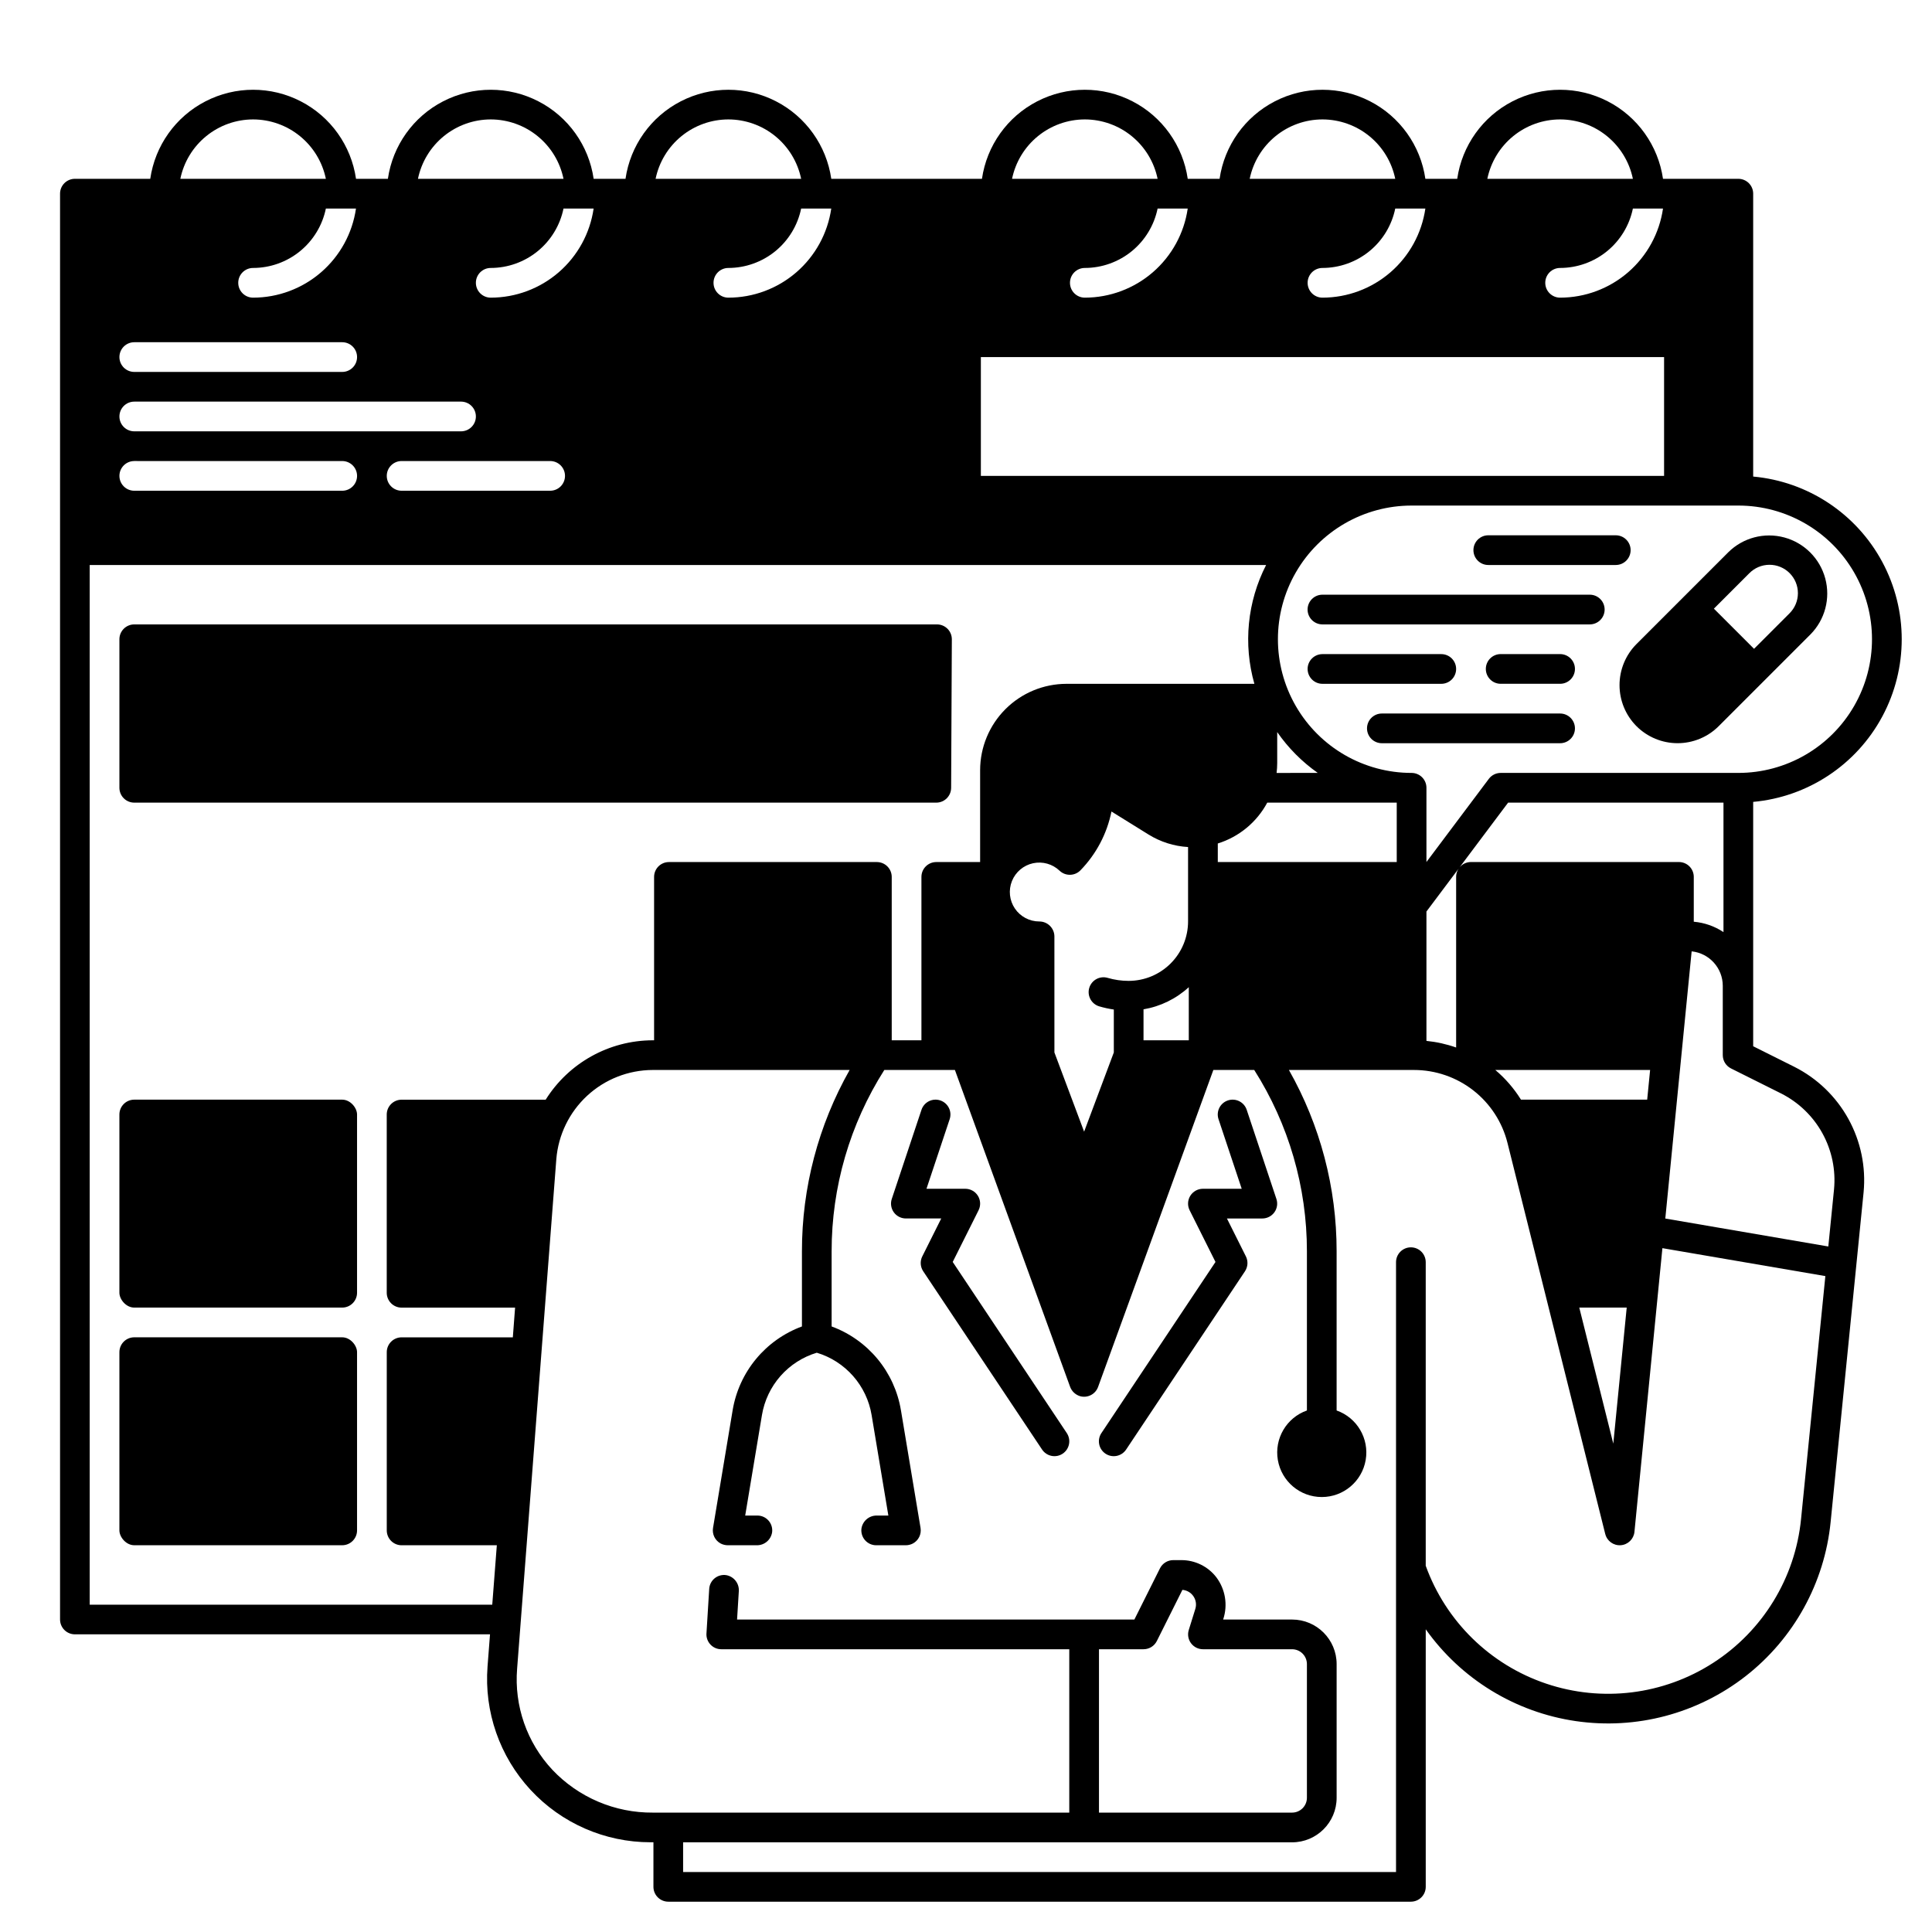
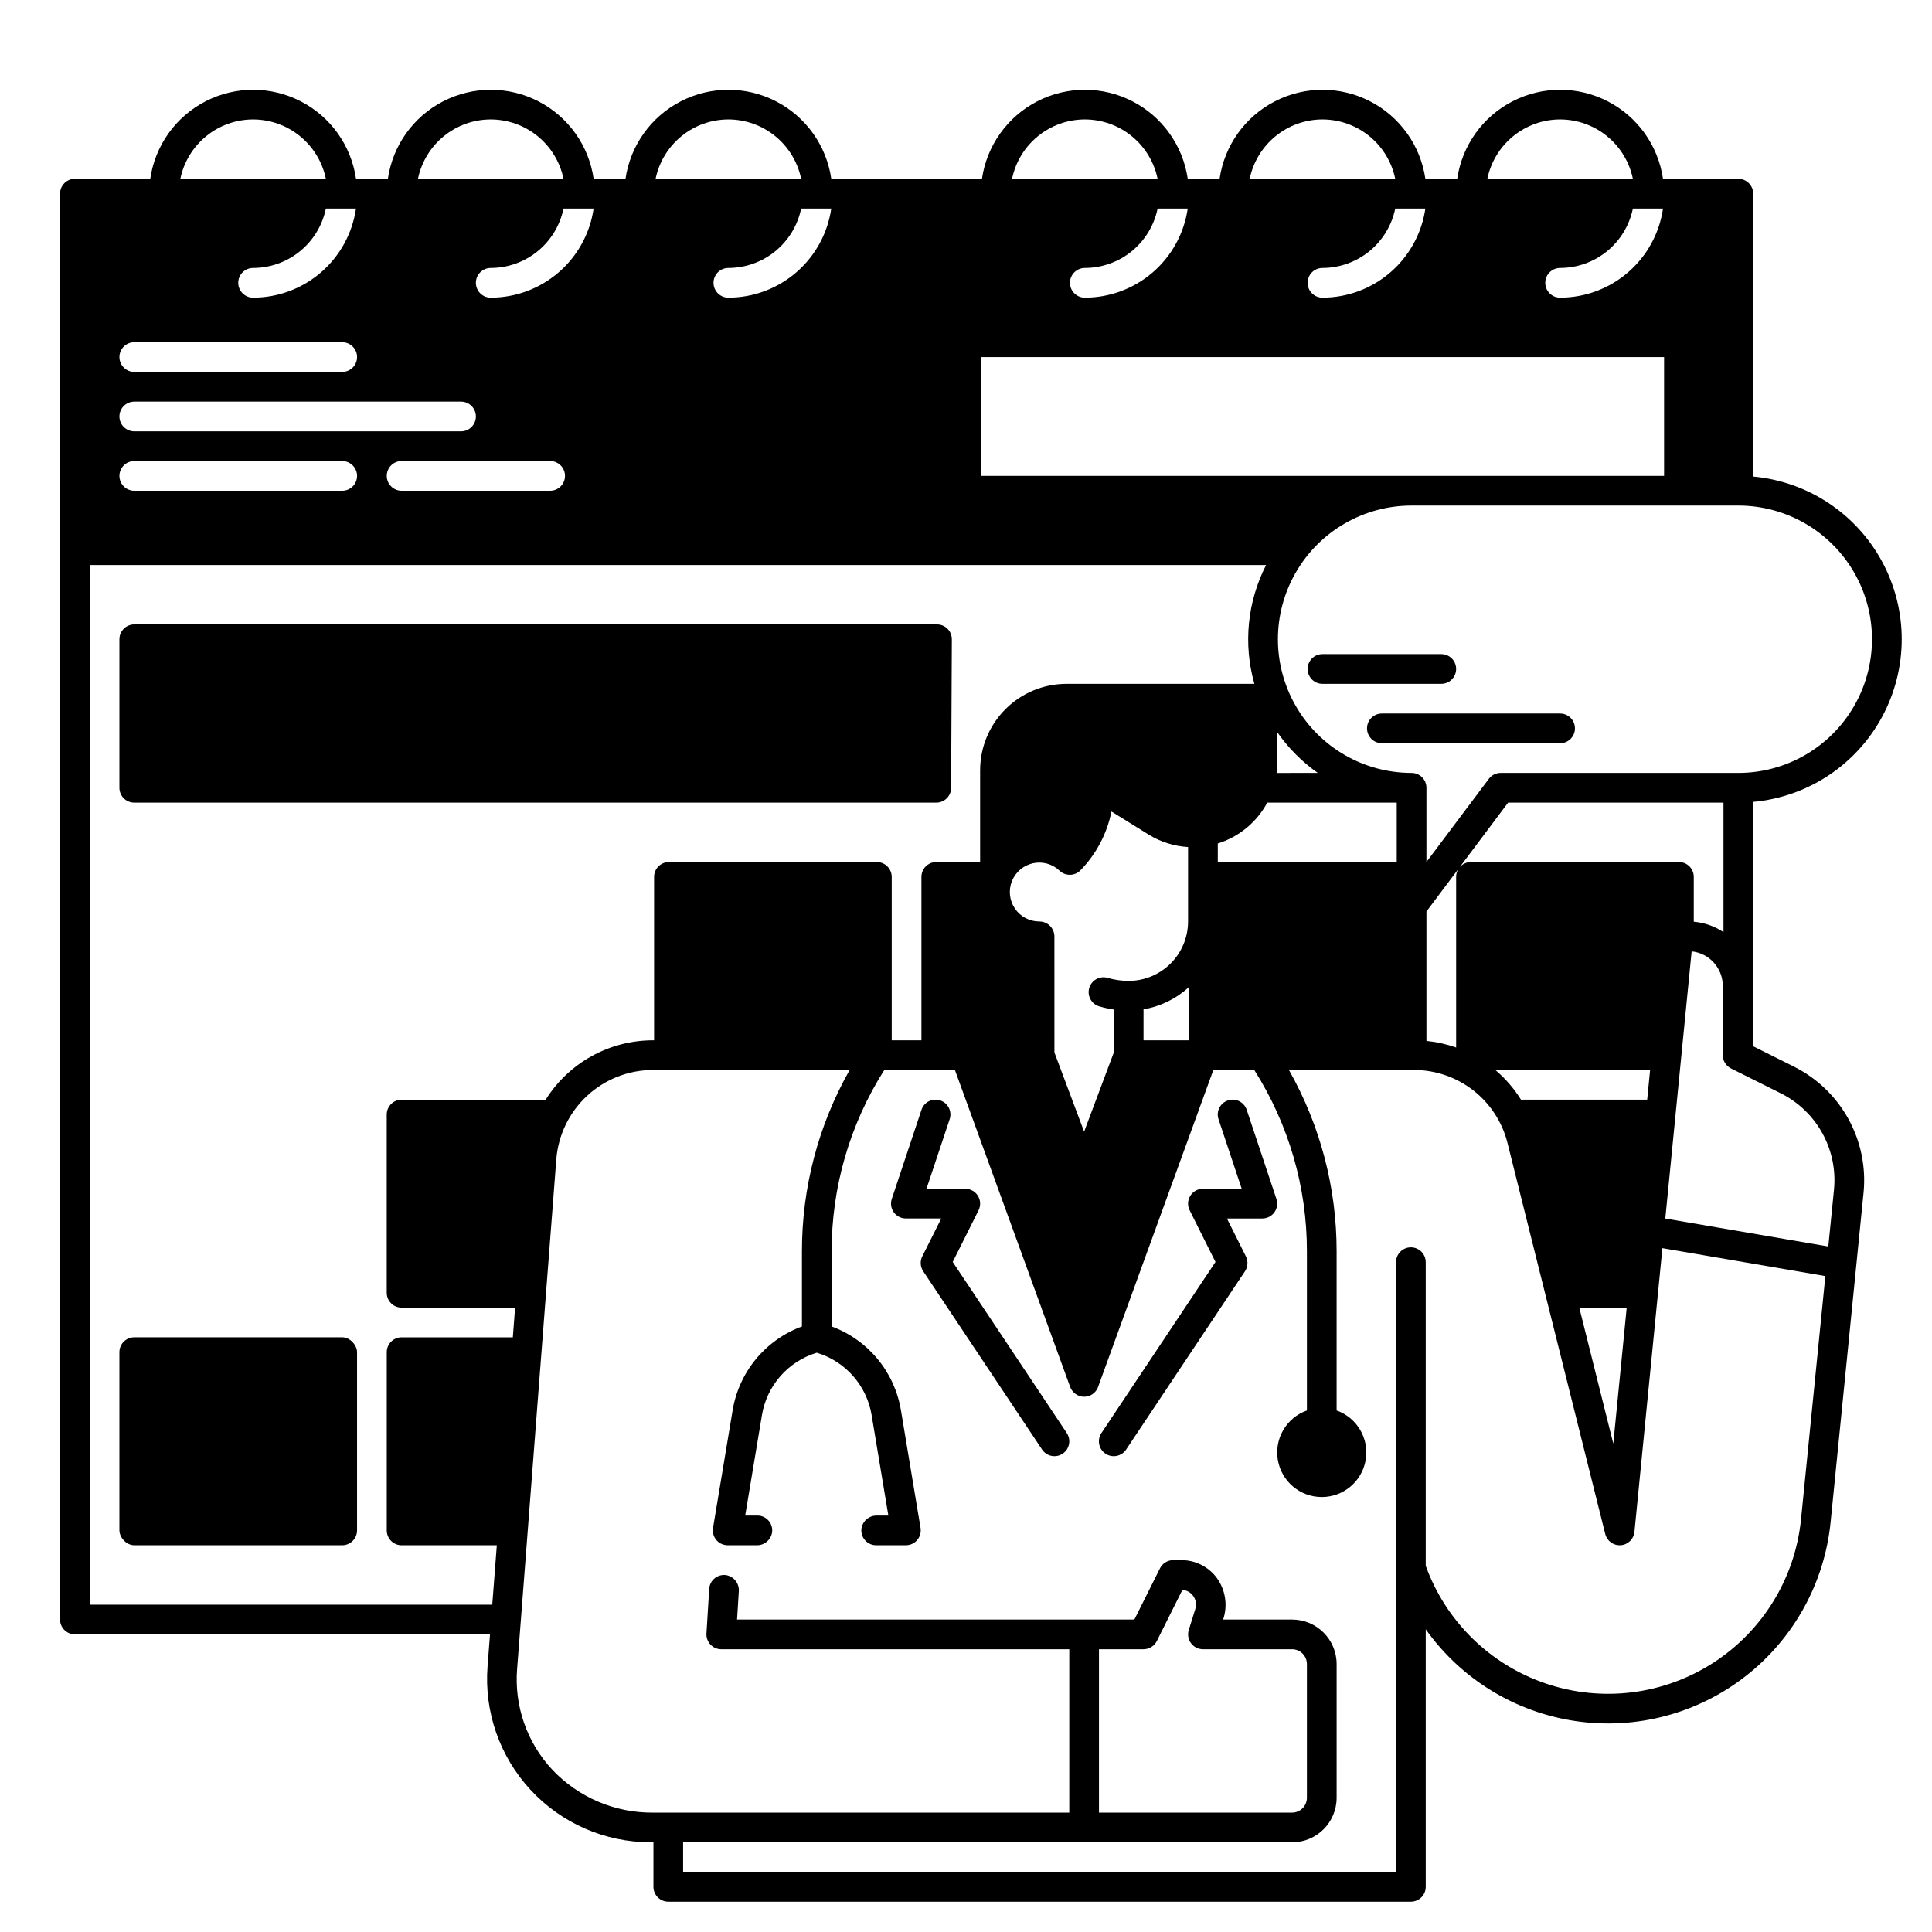
<svg xmlns="http://www.w3.org/2000/svg" fill="#000000" width="800px" height="800px" version="1.1" viewBox="144 144 512 512">
  <g>
-     <path d="m577.69 336.45c2.891 2.883 6.805 4.504 10.887 4.504s8-1.621 10.887-4.504l24.312-24.312c3.863-3.894 5.359-9.551 3.934-14.844-1.426-5.297-5.562-9.434-10.859-10.863-5.297-1.426-10.953 0.07-14.848 3.934l-24.312 24.312c-2.883 2.887-4.5 6.805-4.5 10.887s1.617 7.996 4.5 10.887zm29.879-40.52c1.406-1.434 3.328-2.246 5.336-2.254 2.008-0.012 3.938 0.785 5.356 2.203 1.422 1.422 2.215 3.348 2.203 5.356-0.008 2.008-0.82 3.93-2.254 5.336l-9.371 9.371-10.641-10.641z" />
-     <path d="m538.41 293.73h33.785c2.172 0 3.938-1.762 3.938-3.938 0-2.172-1.766-3.934-3.938-3.934h-33.785c-2.172 0-3.934 1.762-3.934 3.934 0 2.176 1.762 3.938 3.934 3.938z" />
-     <path d="m565.31 301.6h-70.852c-2.172 0-3.934 1.762-3.934 3.938 0 2.172 1.762 3.934 3.934 3.934h70.852c2.172 0 3.934-1.762 3.934-3.934 0-2.176-1.762-3.938-3.934-3.938z" />
-     <path d="m557.44 317.34h-15.742c-2.176 0-3.938 1.762-3.938 3.934 0 2.176 1.762 3.938 3.938 3.938h15.742c2.176 0 3.938-1.762 3.938-3.938 0-2.172-1.762-3.934-3.938-3.934z" />
    <path d="m529.89 321.28c0-1.043-0.414-2.043-1.152-2.781-0.738-0.738-1.738-1.152-2.785-1.152h-31.488c-2.172 0-3.934 1.762-3.934 3.934 0 2.176 1.762 3.938 3.934 3.938h31.488c1.047 0 2.047-0.414 2.785-1.152s1.152-1.742 1.152-2.785z" />
-     <path d="m557.44 333.09h-47.23c-2.176 0-3.938 1.762-3.938 3.938 0 2.172 1.762 3.934 3.938 3.934h47.23c2.176 0 3.938-1.762 3.938-3.934 0-2.176-1.762-3.938-3.938-3.938z" />
+     <path d="m557.44 333.09h-47.23c-2.176 0-3.938 1.762-3.938 3.938 0 2.172 1.762 3.934 3.938 3.934h47.23c2.176 0 3.938-1.762 3.938-3.934 0-2.176-1.762-3.938-3.938-3.938" />
    <path d="m396.48 478.43 6.852-13.699h-0.004c0.613-1.219 0.547-2.668-0.172-3.828-0.715-1.16-1.984-1.867-3.348-1.867h-10.281l6.144-18.434v-0.004c0.688-2.062-0.43-4.289-2.492-4.977s-4.289 0.426-4.977 2.488l-7.871 23.617c-0.402 1.199-0.199 2.519 0.539 3.547 0.738 1.023 1.93 1.633 3.195 1.633h9.375l-5.023 10.047h-0.004c-0.629 1.266-0.535 2.769 0.246 3.945l31.488 47.23c0.578 0.875 1.48 1.484 2.508 1.691 1.023 0.211 2.094 0 2.965-0.582 0.871-0.582 1.473-1.484 1.676-2.512 0.203-1.027-0.012-2.094-0.598-2.965z" />
    <path d="m474.39 438.11c-0.688-2.062-2.918-3.176-4.981-2.488s-3.176 2.914-2.488 4.977l6.144 18.438h-10.281c-1.363 0-2.633 0.707-3.348 1.867-0.719 1.16-0.785 2.609-0.172 3.828l6.852 13.699-30.219 45.332h-0.004c-0.586 0.871-0.801 1.938-0.598 2.965 0.199 1.027 0.805 1.93 1.676 2.512 0.871 0.582 1.941 0.793 2.965 0.582 1.027-0.207 1.93-0.816 2.508-1.691l31.488-47.23h-0.004c0.785-1.176 0.879-2.68 0.246-3.945l-5.023-10.047h9.375c1.266 0 2.453-0.609 3.195-1.633 0.738-1.027 0.941-2.348 0.539-3.547z" />
    <path d="m619.54 426.73-10.93-5.461v-64.758c14.477-1.316 27.32-9.809 34.203-22.609 6.883-12.801 6.883-28.199 0-41-6.883-12.801-19.727-21.293-34.203-22.609v-74.973c0-1.043-0.414-2.043-1.152-2.781s-1.738-1.152-2.781-1.152h-19.965c-1.281-8.812-6.738-16.465-14.652-20.539-7.918-4.078-17.316-4.078-25.23 0-7.914 4.074-13.375 11.727-14.652 20.539h-8.441c-1.277-8.812-6.738-16.465-14.652-20.539-7.918-4.078-17.312-4.078-25.23 0-7.914 4.074-13.375 11.727-14.652 20.539h-8.441c-1.277-8.812-6.738-16.465-14.652-20.539-7.914-4.078-17.312-4.078-25.23 0-7.914 4.074-13.371 11.727-14.652 20.539h-39.93c-1.277-8.812-6.734-16.465-14.652-20.539-7.914-4.078-17.312-4.078-25.23 0-7.914 4.074-13.371 11.727-14.652 20.539h-8.441c-1.277-8.812-6.734-16.465-14.652-20.539-7.914-4.078-17.312-4.078-25.23 0-7.914 4.074-13.371 11.727-14.648 20.539h-8.445c-1.277-8.812-6.734-16.465-14.652-20.539-7.914-4.078-17.312-4.078-25.23 0-7.914 4.074-13.371 11.727-14.648 20.539h-19.969c-2.172 0-3.934 1.762-3.934 3.934v377.86c0 1.043 0.414 2.043 1.152 2.781 0.738 0.738 1.738 1.152 2.781 1.152h110.01l-0.652 8.484v0.004c-0.926 12.023 3.207 23.887 11.398 32.734 8.195 8.852 19.707 13.883 31.766 13.883h0.797v11.809c0 1.043 0.414 2.047 1.152 2.781 0.738 0.738 1.738 1.156 2.781 1.156h196.8c1.047 0 2.047-0.418 2.785-1.156 0.738-0.734 1.152-1.738 1.152-2.781v-68.25c9.371 13.199 23.73 21.988 39.746 24.328 16.016 2.344 32.293-1.965 45.051-11.926 12.758-9.961 20.887-24.707 22.5-40.812l8.738-87.379c0.648-6.746-0.754-13.527-4.023-19.461-3.269-5.934-8.254-10.742-14.305-13.797zm-14.863-148.75c12.656 0 24.348 6.754 30.676 17.715 6.328 10.961 6.328 24.461 0 35.422-6.328 10.961-18.02 17.715-30.676 17.715h-62.977c-1.238 0-2.406 0.582-3.148 1.574l-16.531 22.039v-19.68c0-1.043-0.414-2.043-1.152-2.781s-1.742-1.152-2.785-1.152c-12.656 0-24.348-6.754-30.676-17.715-6.328-10.961-6.328-24.461 0-35.422 6.328-10.961 18.02-17.715 30.676-17.715zm-15.742 94.465h-55.105c-2.176 0-3.938 1.762-3.938 3.938v45.219c-2.543-0.898-5.188-1.488-7.871-1.754v-34.281l21.648-28.863h57.07v34.309c-2.356-1.555-5.059-2.5-7.871-2.746v-11.883c0-1.043-0.414-2.047-1.152-2.785-0.738-0.738-1.738-1.152-2.785-1.152zm-41.855 62.977h-0.004c-1.844-2.965-4.141-5.621-6.809-7.871h41.031l-0.777 7.871zm28.016 55.105-3.555 36.055-9.016-36.055zm-60.945-133.82v15.742h-47.422v-4.922 0.004c5.621-1.75 10.328-5.637 13.109-10.824zm-31.836-7.871h-0.004c0.105-0.875 0.16-1.758 0.164-2.641v-8.184c2.922 4.211 6.562 7.875 10.754 10.824zm102.4-149.57c-0.953 6.555-4.234 12.547-9.238 16.883-5.008 4.336-11.406 6.727-18.031 6.734-2.172 0-3.934-1.762-3.934-3.938 0-2.172 1.762-3.934 3.934-3.934 4.535-0.008 8.93-1.578 12.445-4.445 3.512-2.867 5.93-6.859 6.844-11.301zm-27.27-23.617c4.535 0.008 8.93 1.574 12.445 4.445 3.512 2.867 5.93 6.859 6.844 11.301h-38.574c0.914-4.441 3.332-8.434 6.844-11.301 3.512-2.871 7.906-4.438 12.441-4.445zm-35.707 23.617c-0.953 6.555-4.234 12.547-9.238 16.883-5.008 4.336-11.406 6.727-18.031 6.734-2.172 0-3.934-1.762-3.934-3.938 0-2.172 1.762-3.934 3.934-3.934 4.535-0.008 8.93-1.578 12.445-4.445 3.512-2.867 5.93-6.859 6.844-11.301zm-27.27-23.617c4.535 0.008 8.93 1.574 12.445 4.445 3.512 2.867 5.93 6.859 6.844 11.301h-38.574c0.914-4.441 3.332-8.434 6.844-11.301 3.512-2.871 7.906-4.438 12.441-4.445zm-35.707 23.617c-0.953 6.555-4.234 12.547-9.238 16.883-5.008 4.336-11.406 6.727-18.027 6.734-2.176 0-3.938-1.762-3.938-3.938 0-2.172 1.762-3.934 3.938-3.934 4.535-0.008 8.93-1.578 12.441-4.445 3.512-2.867 5.93-6.859 6.844-11.301zm-27.266-23.617c4.535 0.008 8.93 1.574 12.441 4.445 3.512 2.867 5.93 6.859 6.844 11.301h-38.574c0.914-4.441 3.332-8.434 6.844-11.301 3.516-2.871 7.91-4.438 12.445-4.445zm-27.555 62.977h181.06v31.488h-181.06zm-39.645-39.359c-0.953 6.555-4.234 12.547-9.238 16.883-5.008 4.336-11.406 6.727-18.027 6.734-2.176 0-3.938-1.762-3.938-3.938 0-2.172 1.762-3.934 3.938-3.934 4.535-0.008 8.93-1.578 12.441-4.445 3.512-2.867 5.93-6.859 6.844-11.301zm-27.266-23.617c4.535 0.008 8.93 1.574 12.441 4.445 3.512 2.867 5.93 6.859 6.844 11.301h-38.574c0.914-4.441 3.332-8.434 6.844-11.301 3.516-2.871 7.91-4.438 12.445-4.445zm-35.711 23.617c-0.953 6.555-4.231 12.547-9.238 16.883-5.008 4.336-11.406 6.727-18.027 6.734-2.176 0-3.938-1.762-3.938-3.938 0-2.172 1.762-3.934 3.938-3.934 4.535-0.008 8.93-1.578 12.441-4.445 3.516-2.867 5.93-6.859 6.844-11.301zm-7.586 70.848c0 1.043-0.414 2.047-1.152 2.785s-1.738 1.152-2.785 1.152h-39.359c-2.172 0-3.938-1.762-3.938-3.938 0-2.172 1.766-3.934 3.938-3.934h39.359c1.047 0 2.047 0.414 2.785 1.152s1.152 1.738 1.152 2.781zm-19.68-94.465c4.535 0.008 8.93 1.574 12.441 4.445 3.516 2.867 5.93 6.859 6.844 11.301h-38.574c0.914-4.441 3.332-8.434 6.844-11.301 3.516-2.871 7.91-4.438 12.445-4.445zm-35.711 23.617c-0.953 6.555-4.231 12.547-9.238 16.883-5.008 4.336-11.406 6.727-18.027 6.734-2.176 0-3.938-1.762-3.938-3.938 0-2.172 1.762-3.934 3.938-3.934 4.535-0.008 8.93-1.578 12.441-4.445 3.516-2.867 5.93-6.859 6.844-11.301zm-27.266-23.617c4.535 0.008 8.93 1.574 12.441 4.445 3.516 2.867 5.93 6.859 6.844 11.301h-38.57c0.91-4.441 3.328-8.434 6.844-11.301 3.512-2.871 7.906-4.438 12.441-4.445zm-31.488 59.043h55.105c2.172 0 3.934 1.762 3.934 3.934 0 2.176-1.762 3.938-3.934 3.938h-55.105c-2.176 0-3.938-1.762-3.938-3.938 0-2.172 1.762-3.934 3.938-3.934zm0 15.742h86.594c2.172 0 3.934 1.762 3.934 3.938 0 2.172-1.762 3.934-3.934 3.934h-86.594c-2.176 0-3.938-1.762-3.938-3.934 0-2.176 1.762-3.938 3.938-3.938zm0 15.742 55.105 0.004c2.172 0 3.934 1.762 3.934 3.934 0 2.176-1.762 3.938-3.934 3.938h-55.105c-2.176 0-3.938-1.762-3.938-3.938 0-2.172 1.762-3.934 3.938-3.934zm100.32 232.23h-29.473c-2.172 0-3.938 1.762-3.938 3.938v47.23c0 1.043 0.418 2.047 1.156 2.785 0.738 0.738 1.738 1.152 2.781 1.152h25.23l-1.211 15.742h-106.68v-275.52h311.76c-4.984 9.723-6.094 20.977-3.109 31.488h-49.801c-6.066 0.008-11.879 2.418-16.168 6.707-4.289 4.289-6.703 10.105-6.711 16.172v24.352h-11.621c-2.172 0-3.934 1.762-3.934 3.938v43.297h-7.871v-43.297c0-1.043-0.418-2.047-1.156-2.785-0.738-0.738-1.738-1.152-2.781-1.152h-55.105c-2.172 0-3.934 1.762-3.934 3.938v43.297h-0.406c-11.516 0.043-22.211 5.984-28.328 15.742h-38.18c-2.172 0-3.938 1.762-3.938 3.938v47.23c0 1.043 0.418 2.047 1.156 2.785 0.738 0.738 1.738 1.152 2.781 1.152h30.078zm155.38-87.719c1.273 0.375 2.574 0.66 3.887 0.848v11.375l-7.871 20.992-7.871-20.992-0.004-30.777c-0.031-2.184-1.816-3.941-4.004-3.934-2.59 0-5.012-1.281-6.465-3.426s-1.746-4.871-0.785-7.277c0.961-2.402 3.055-4.176 5.586-4.727s5.172 0.191 7.043 1.98c1.566 1.484 4.039 1.434 5.539-0.121 4.172-4.293 7.023-9.699 8.207-15.57l9.832 6.102c3.16 1.957 6.758 3.098 10.469 3.312v19.727c-0.004 4.172-1.664 8.176-4.617 11.125-2.949 2.953-6.953 4.613-11.125 4.617-1.895 0.004-3.773-0.27-5.59-0.805-2.078-0.59-4.242 0.602-4.856 2.672-0.609 2.07 0.562 4.246 2.625 4.879zm11.758 0.793c4.481-0.758 8.648-2.793 11.996-5.867v14.074h-11.996zm174.25 135.12c-1.555 15.574-10.129 29.594-23.285 38.074-13.156 8.484-29.461 10.508-44.289 5.496-14.832-5.008-26.57-16.504-31.887-31.227v-80.449c0-1.047-0.414-2.047-1.152-2.785s-1.738-1.152-2.785-1.152c-2.172 0-3.934 1.762-3.934 3.938v161.61h-188.93v-7.871h161.38c6.523 0 11.809-5.285 11.809-11.809v-35.422c0-6.523-5.285-11.809-11.809-11.809h-18.266l0.039-0.129c1.219-3.75 0.547-7.856-1.805-11.02-2.215-2.914-5.672-4.613-9.328-4.598h-2.129c-1.488 0-2.852 0.844-3.519 2.176l-6.785 13.57h-105.29l0.461-7.457c0.164-2.07-1.266-3.93-3.309-4.305-1.098-0.172-2.215 0.125-3.078 0.82-0.863 0.695-1.391 1.719-1.457 2.828l-0.727 11.809h-0.004c-0.066 1.082 0.32 2.144 1.062 2.934 0.742 0.793 1.777 1.242 2.863 1.242h92.227v43.297h-110.32c-10.074 0.086-19.734-4.019-26.66-11.34-6.754-7.215-10.148-16.949-9.348-26.805l10.391-135.04c0.523-6.418 3.434-12.406 8.156-16.781 4.727-4.375 10.922-6.816 17.359-6.84h52.215c-8.301 14.656-12.656 31.219-12.641 48.062v19.906c-4.742 1.75-8.941 4.723-12.164 8.617s-5.359 8.57-6.195 13.559l-5.203 31.223c-0.273 1.66 0.531 3.312 2.008 4.113 0.617 0.324 1.309 0.484 2.008 0.473h7.57c2.07 0.035 3.832-1.496 4.086-3.551 0.109-1.105-0.254-2.207-1-3.027-0.746-0.824-1.805-1.297-2.918-1.293h-3.227l4.441-26.641v-0.004c0.641-3.832 2.34-7.41 4.906-10.328 2.57-2.918 5.902-5.059 9.625-6.18 3.723 1.121 7.055 3.262 9.625 6.18 2.566 2.918 4.266 6.496 4.902 10.328l4.441 26.645h-3.055c-2.07-0.035-3.832 1.496-4.09 3.547-0.105 1.105 0.258 2.207 1.004 3.031 0.746 0.824 1.805 1.293 2.914 1.293h7.742c0.699 0.016 1.387-0.148 2.004-0.473 1.48-0.801 2.285-2.453 2.012-4.113l-5.203-31.223h-0.004c-0.832-4.988-2.969-9.664-6.191-13.559-3.227-3.894-7.422-6.867-12.168-8.617v-19.906c-0.012-17.023 4.832-33.695 13.961-48.062h18.711l30.496 83.871c0.426 1.242 1.422 2.199 2.676 2.578 1.984 0.555 4.062-0.512 4.769-2.449l30.547-84h10.836c9.129 14.367 13.973 31.039 13.961 48.059v42.176c-5.422 1.914-8.676 7.461-7.703 13.129 0.973 5.668 5.887 9.809 11.641 9.809 5.75 0 10.664-4.141 11.637-9.809 0.973-5.668-2.281-11.215-7.703-13.129v-42.176c0.016-16.844-4.34-33.402-12.641-48.059h33.117c5.707-0.008 11.25 1.898 15.75 5.41 4.496 3.512 7.688 8.426 9.066 13.965l25.898 103.6 0.004-0.004c0.461 1.859 2.195 3.113 4.106 2.973 1.906-0.141 3.441-1.633 3.629-3.539l7.41-75.184 43.184 7.402zm-161.67 32.867 0.004-0.004c0.742 1.008 1.918 1.602 3.168 1.602h23.617-0.004c1.047 0 2.047 0.414 2.785 1.152s1.152 1.738 1.152 2.785v35.426-0.004c0 1.047-0.414 2.047-1.152 2.785s-1.738 1.152-2.785 1.152h-51.168v-43.297h11.809c1.492 0 2.856-0.84 3.523-2.176l6.777-13.559c1.188 0.094 2.266 0.723 2.93 1.711 0.668 0.984 0.848 2.223 0.488 3.359l-1.73 5.559c-0.375 1.195-0.156 2.496 0.586 3.504zm170.41-120.25-1.512 15.113-43.199-7.406 6.981-70.805h0.004c4.68 0.484 8.238 4.426 8.246 9.133v18.367c0 1.492 0.844 2.856 2.176 3.523l13.293 6.641c4.625 2.336 8.438 6.012 10.938 10.551 2.5 4.535 3.57 9.723 3.074 14.879z" />
-     <path d="m179.58 435.42h55.105c2.172 0 3.938 2.172 3.938 3.938v47.23c0 2.172-1.762 3.938-3.938 3.938h-55.105c-2.172 0-3.938-2.172-3.938-3.938v-47.23c0-2.172 1.762-3.938 3.938-3.938z" />
    <path d="m179.58 498.4h55.105c2.172 0 3.938 2.172 3.938 3.938v47.23c0 2.172-1.762 3.938-3.938 3.938h-55.105c-2.172 0-3.938-2.172-3.938-3.938v-47.23c0-2.172 1.762-3.938 3.938-3.938z" />
    <path d="m396.06 352.79 0.188-39.359c0.004-1.047-0.406-2.055-1.148-2.797-0.738-0.742-1.742-1.16-2.789-1.16h-212.73c-2.176 0-3.938 1.766-3.938 3.938v39.359c0 1.043 0.414 2.047 1.152 2.785s1.742 1.152 2.785 1.152h212.54c2.168 0 3.926-1.75 3.938-3.918z" />
  </g>
</svg>